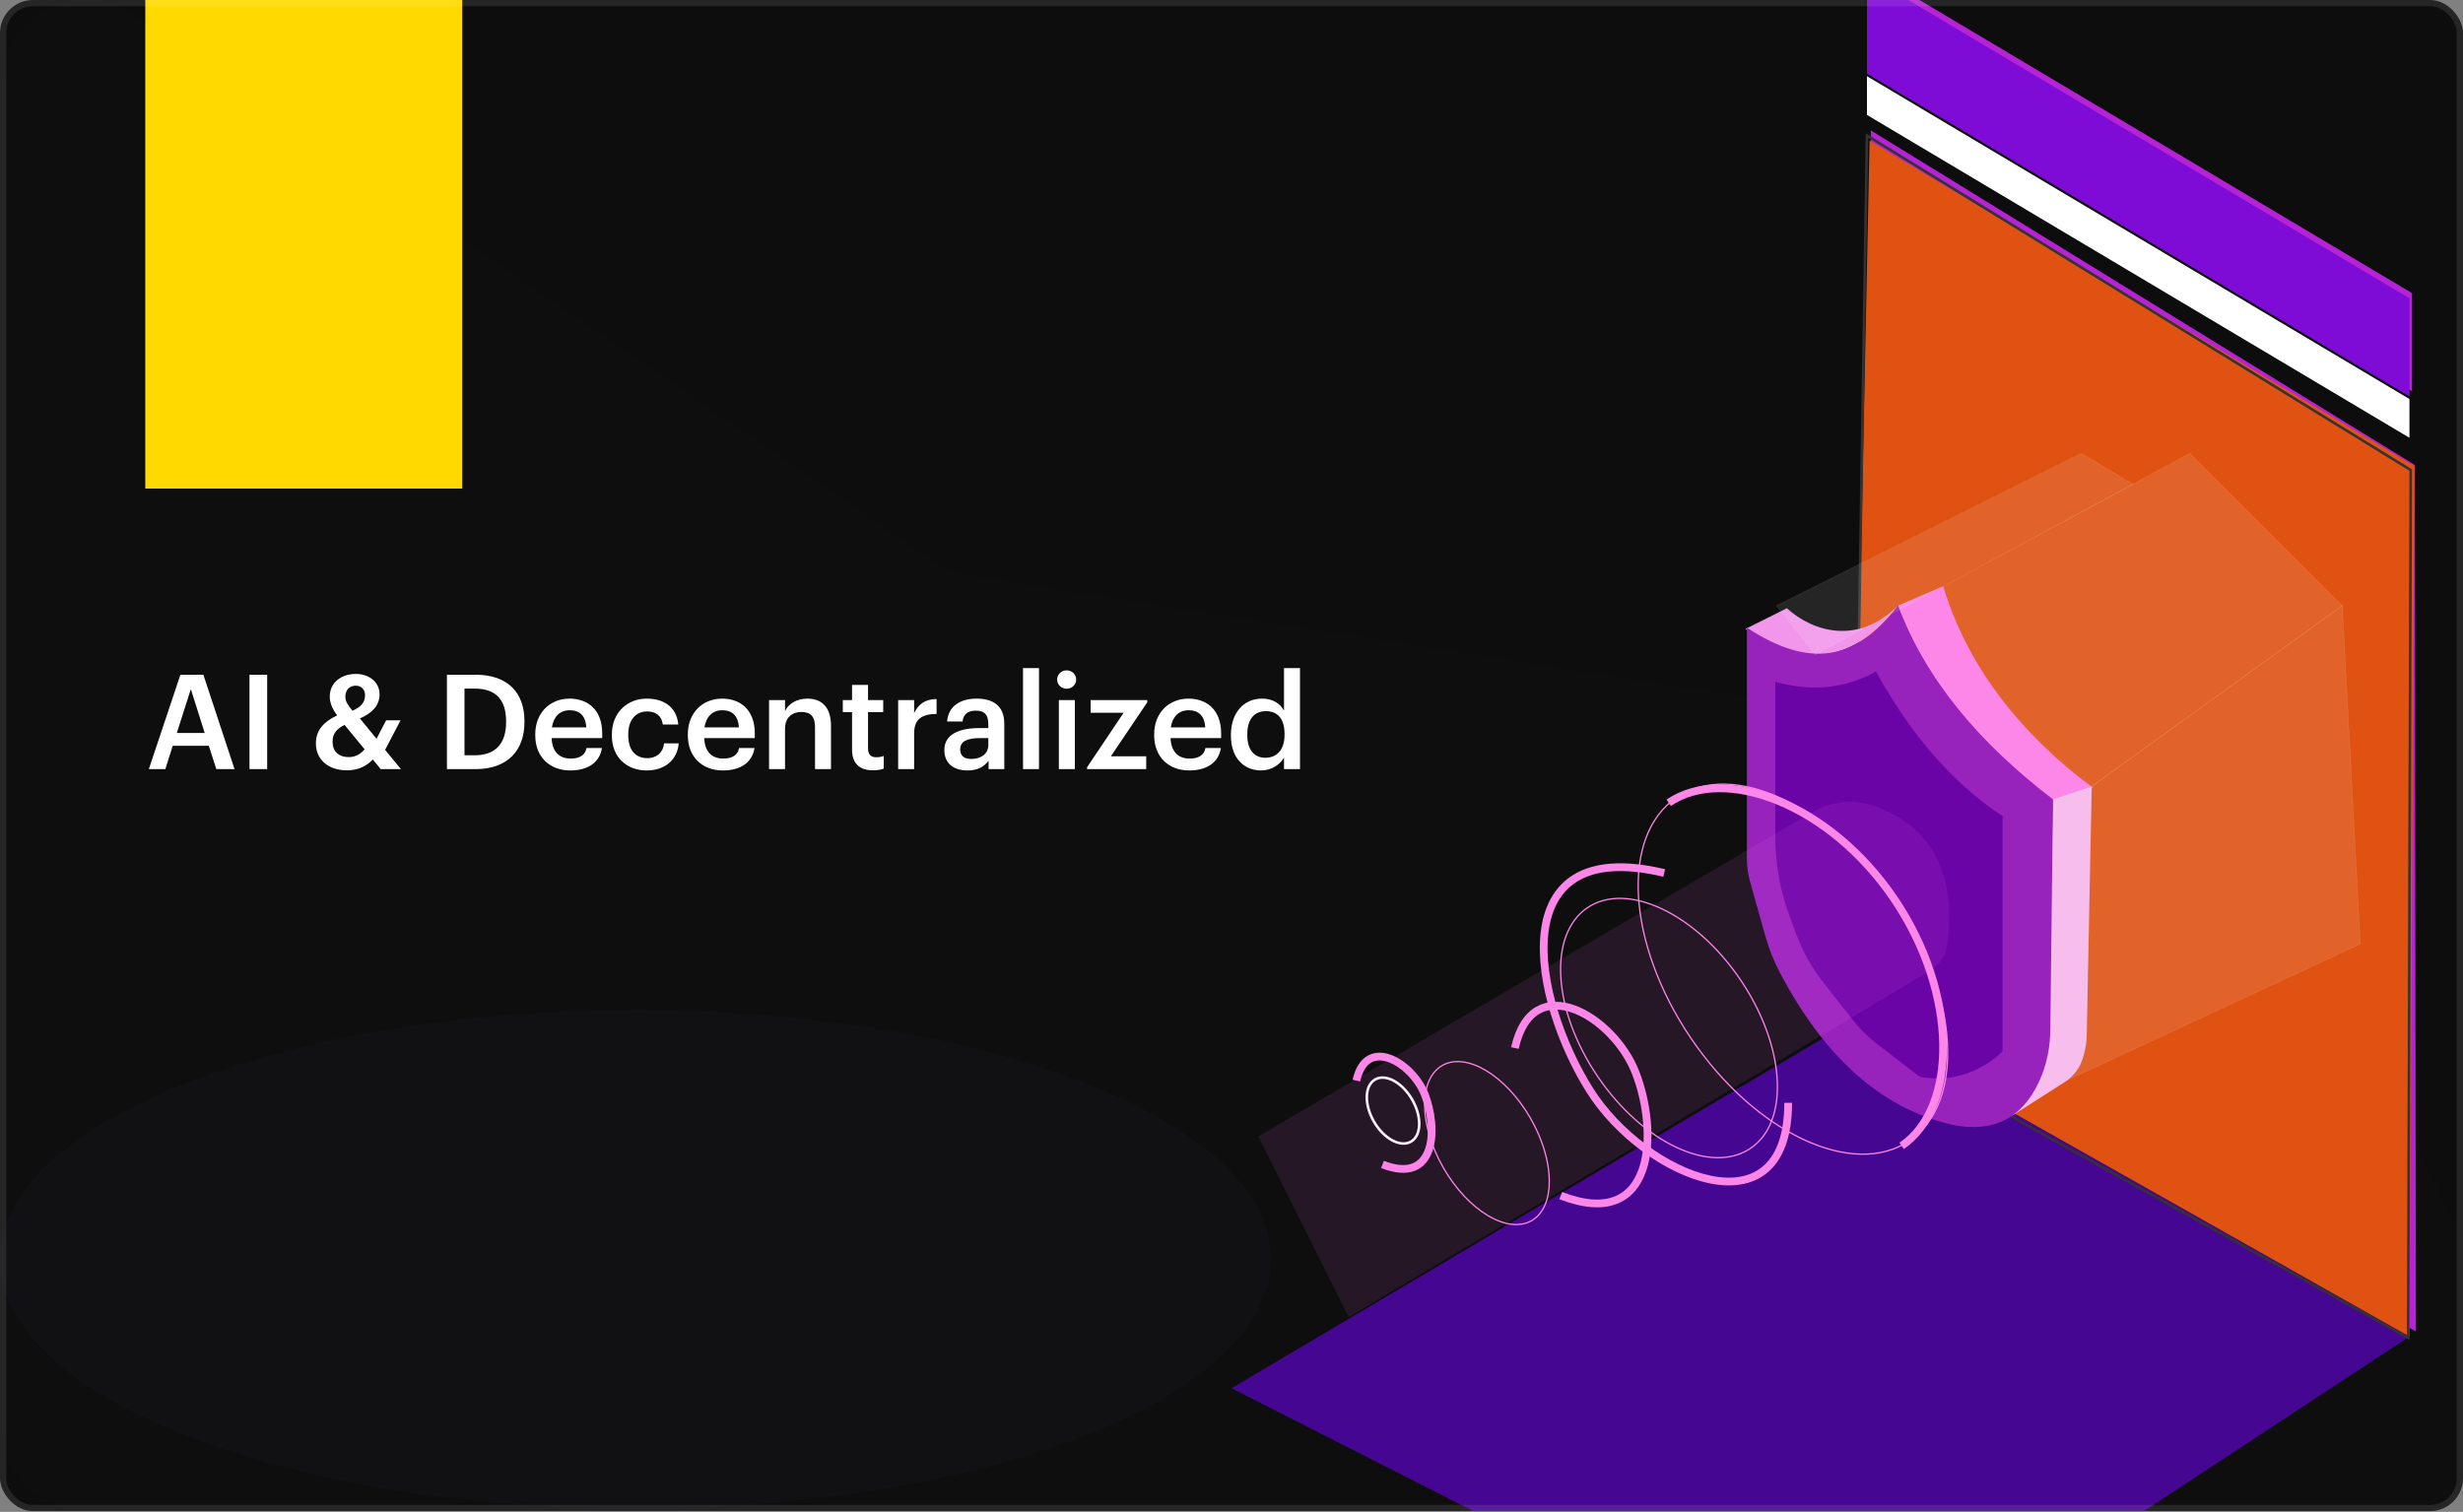
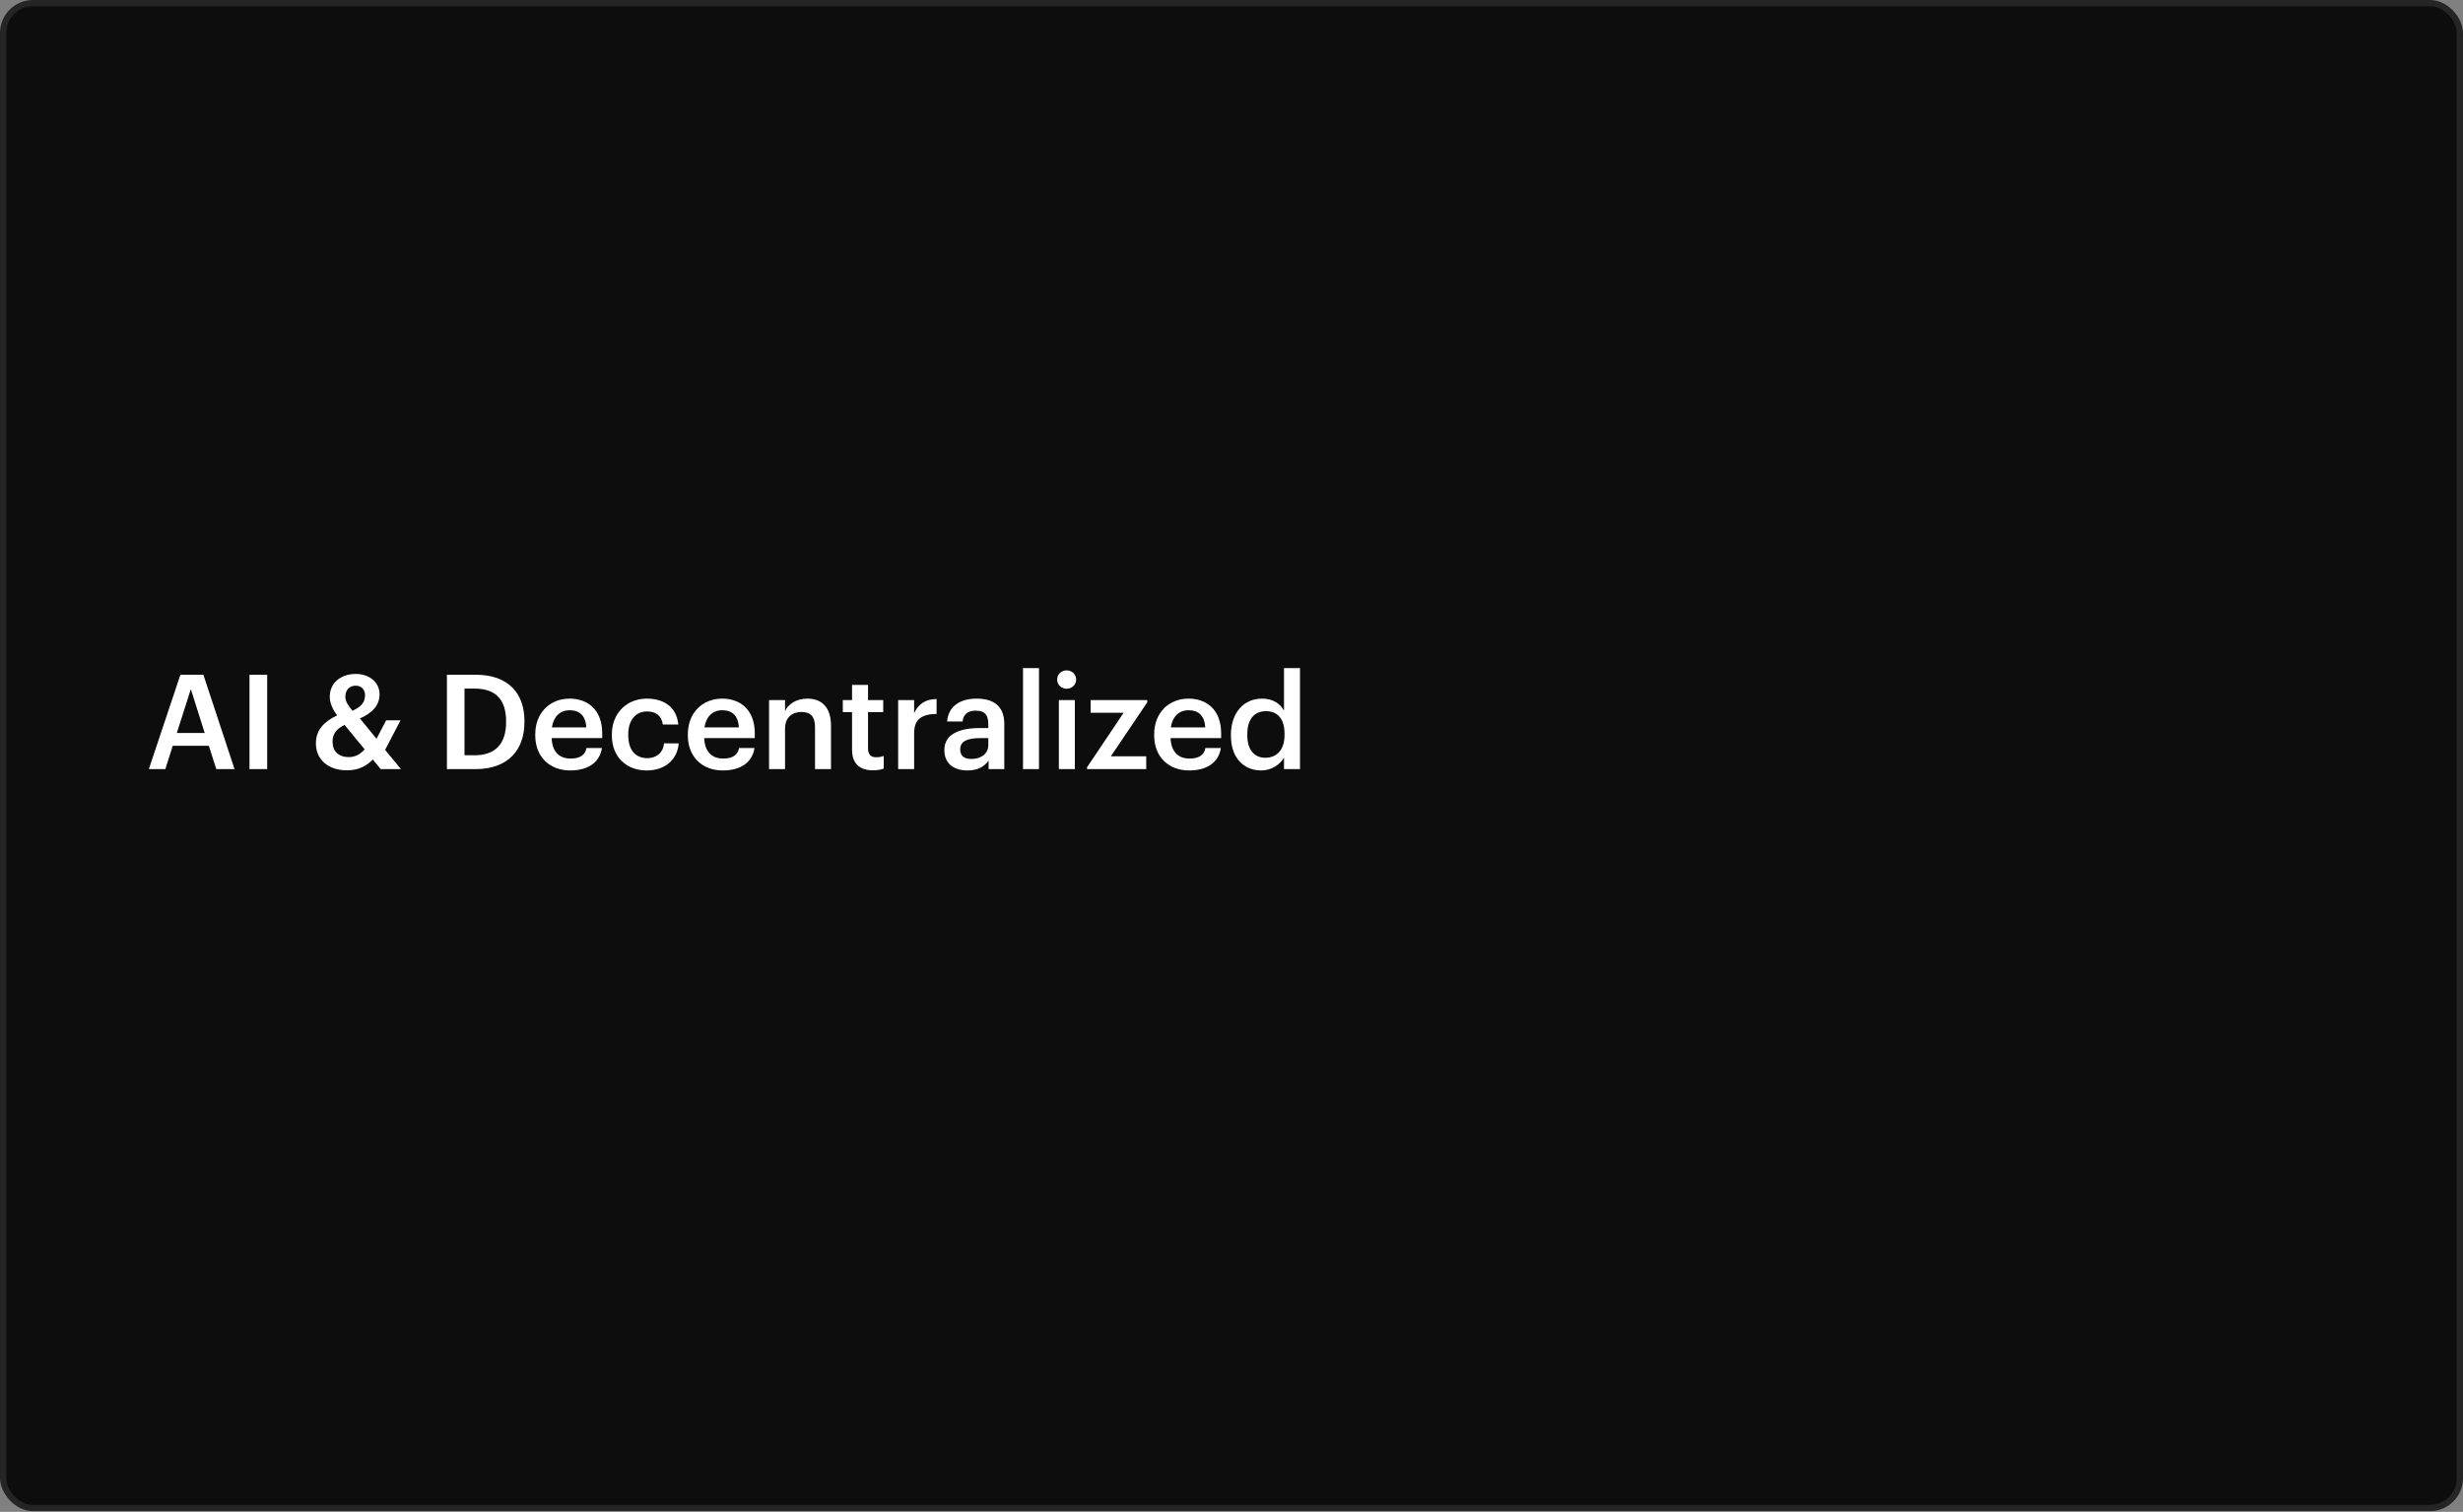
<svg xmlns="http://www.w3.org/2000/svg" width="746" height="458" viewBox="0 0 746 458" fill="none">
  <rect x="0" y="0" width="746" height="458" fill="#808080" stroke="none" />
  <g clip-path="url(#clip0_3809_1547)">
    <rect width="746" height="457.773" rx="10" fill="#0D0D0D" />
    <g clip-path="url(#clip1_3809_1547)">
      <path d="M741.438 457.998H25.605C11.841 457.998 0.682 446.839 0.682 433.074V24.963C0.682 4.937 23.109 -6.918 39.643 4.364L283.206 170.399C286.261 172.487 289.74 173.864 293.396 174.437L562.374 216.427C565.757 216.959 568.99 218.173 571.882 220.015L704.304 304.049C707.633 306.164 710.43 309.042 712.421 312.439C738.027 356.107 757.617 395.737 765.011 427.208C768.667 442.665 757.317 457.589 741.438 457.998Z" fill="#BB98FE" fill-opacity="0.01" />
      <path d="M192.5 457C298.815 457 385 423.198 385 381.5C385 339.803 298.815 306 192.5 306C86.185 306 0 339.803 0 381.5C0 423.198 86.185 457 192.5 457Z" fill="#BC9EFE" fill-opacity="0.02" />
      <rect x="44" width="96" height="148" fill="#FFD900" />
    </g>
    <path d="M45.08 233L54.64 204.4H61.6L71.04 233H65.52L63.24 225.92H52.32L50.08 233H45.08ZM57.8 208.76L53.56 222.04H62L57.8 208.76ZM75.565 233V204.4H80.925V233H75.565ZM121.322 218.2L116.642 227.16L121.442 233H115.322L112.922 230.08C111.122 231.92 108.762 233.36 105.082 233.36C99.522 233.36 95.682 230.2 95.682 225.2C95.682 221 98.282 218.56 102.122 216.72C100.602 214.72 99.882 212.8 99.882 211.08C99.882 206.56 103.602 204.16 107.762 204.16C111.682 204.16 114.962 206.52 114.962 210.36C114.962 213.68 112.722 216.04 109.002 217.64L114.042 223.8L116.962 218.2H121.322ZM105.642 229.36C107.482 229.36 109.122 228.56 110.442 227L104.362 219.6C102.242 220.68 100.722 222 100.722 224.68C100.722 227.56 102.522 229.36 105.642 229.36ZM104.602 211.12C104.602 212.44 105.402 213.68 106.762 215.32C109.442 214.08 110.562 212.8 110.562 210.56C110.562 208.92 109.442 207.72 107.762 207.72C106.002 207.72 104.602 208.84 104.602 211.12ZM140.686 228.8H143.806C150.206 228.8 153.286 225.12 153.286 218.8V218.48C153.286 212.32 150.486 208.6 143.766 208.6H140.686V228.8ZM135.366 233V204.4H144.046C154.006 204.4 158.846 210.08 158.846 218.4V218.76C158.846 227.08 154.006 233 143.966 233H135.366ZM172.721 233.4C166.561 233.4 162.121 229.36 162.121 222.76V222.44C162.121 215.96 166.561 211.64 172.521 211.64C177.721 211.64 182.401 214.72 182.401 222.2V223.6H167.081C167.241 227.56 169.241 229.8 172.841 229.8C175.761 229.8 177.281 228.64 177.641 226.6H182.321C181.641 231 178.081 233.4 172.721 233.4ZM167.161 220.36H177.601C177.361 216.76 175.521 215.16 172.521 215.16C169.601 215.16 167.641 217.12 167.161 220.36ZM195.884 233.4C189.884 233.4 185.324 229.48 185.324 222.8V222.48C185.324 215.84 190.044 211.64 195.884 211.64C200.524 211.64 204.884 213.72 205.444 219.48H200.764C200.364 216.68 198.524 215.52 195.964 215.52C192.644 215.52 190.284 218.08 190.284 222.4V222.72C190.284 227.28 192.524 229.68 196.084 229.68C198.644 229.68 200.844 228.16 201.124 225.2H205.564C205.204 230 201.564 233.4 195.884 233.4ZM218.932 233.4C212.772 233.4 208.332 229.36 208.332 222.76V222.44C208.332 215.96 212.772 211.64 218.732 211.64C223.932 211.64 228.612 214.72 228.612 222.2V223.6H213.292C213.452 227.56 215.452 229.8 219.052 229.8C221.972 229.8 223.492 228.64 223.852 226.6H228.532C227.852 231 224.292 233.4 218.932 233.4ZM213.372 220.36H223.812C223.572 216.76 221.732 215.16 218.732 215.16C215.812 215.16 213.852 217.12 213.372 220.36ZM232.935 233V212.08H237.775V215.4C238.775 213.36 241.095 211.64 244.535 211.64C248.735 211.64 251.695 214.08 251.695 219.84V233H246.855V220.28C246.855 217.12 245.575 215.68 242.695 215.68C239.975 215.68 237.775 217.36 237.775 220.68V233H232.935ZM264.391 233.36C260.231 233.36 258.071 231.12 258.071 227.16V215.72H255.271V212.08H258.071V207.48H262.911V212.08H267.511V215.72H262.911V226.72C262.911 228.56 263.791 229.4 265.311 229.4C266.271 229.4 266.991 229.28 267.671 229V232.84C266.911 233.12 265.871 233.36 264.391 233.36ZM272.036 233V212.08H276.876V216C278.196 213.36 280.156 211.8 283.676 211.76V216.28C279.436 216.32 276.876 217.68 276.876 222.12V233H272.036ZM293.024 233.4C289.184 233.4 286.024 231.56 286.024 227.2C286.024 222.32 290.744 220.56 296.744 220.56H299.344V219.48C299.344 216.68 298.384 215.28 295.544 215.28C293.024 215.28 291.784 216.48 291.544 218.56H286.864C287.264 213.68 291.144 211.64 295.824 211.64C300.504 211.64 304.184 213.56 304.184 219.28V233H299.424V230.44C298.064 232.24 296.224 233.4 293.024 233.4ZM294.184 229.92C297.144 229.92 299.344 228.36 299.344 225.68V223.6H296.864C293.184 223.6 290.824 224.44 290.824 227C290.824 228.76 291.784 229.92 294.184 229.92ZM309.852 233V202.4H314.692V233H309.852ZM320.711 233V212.08H325.551V233H320.711ZM323.071 208.64C321.471 208.64 320.191 207.44 320.191 205.88C320.191 204.28 321.471 203.08 323.071 203.08C324.671 203.08 325.951 204.28 325.951 205.88C325.951 207.44 324.671 208.64 323.071 208.64ZM329.25 233V232.44L340.33 215.92H330.33V212.08H347.49V212.76L336.45 229.12H347.17V233H329.25ZM360.182 233.4C354.022 233.4 349.582 229.36 349.582 222.76V222.44C349.582 215.96 354.022 211.64 359.982 211.64C365.182 211.64 369.862 214.72 369.862 222.2V223.6H354.542C354.702 227.56 356.702 229.8 360.302 229.8C363.222 229.8 364.742 228.64 365.102 226.6H369.782C369.102 231 365.542 233.4 360.182 233.4ZM354.622 220.36H365.062C364.822 216.76 362.982 215.16 359.982 215.16C357.062 215.16 355.102 217.12 354.622 220.36ZM382.025 233.4C376.785 233.4 372.825 229.68 372.825 222.88V222.56C372.825 215.88 376.785 211.64 382.225 211.64C385.625 211.64 387.745 213.2 388.905 215.28V202.4H393.745V233H388.905V229.48C387.785 231.56 385.105 233.4 382.025 233.4ZM383.225 229.56C386.585 229.56 389.065 227.32 389.065 222.64V222.32C389.065 217.72 386.945 215.44 383.425 215.44C379.865 215.44 377.785 217.92 377.785 222.44V222.76C377.785 227.36 380.105 229.56 383.225 229.56Z" fill="white" />
    <g clip-path="url(#clip2_3809_1547)">
-       <path d="M373 420.544L560.78 515.999L729.781 404.896L560.78 309.441L373 420.544Z" fill="#450692" />
      <path d="M562.346 309.834L731.738 403.332L731.347 140.832L566.649 39.51L562.346 309.834Z" fill="#B623D4" />
      <path d="M566.257 20.732L730.564 118.534V88.802L566.257 -9V20.732Z" fill="#B623D4" />
      <path d="M565.474 34.816L729.781 132.618V120.882L565.474 23.08V34.816Z" fill="white" />
-       <path d="M565.474 22.296L729.781 120.098V90.366L565.474 -7.436V22.296Z" fill="#7E0CD6" />
      <path d="M729.781 404.896L560.779 309.442L566.256 42.639L731.346 141.223L729.781 404.896Z" fill="#DF5212" />
      <path d="M561.17 311.398L729.389 405.288L730.172 142.397L565.474 41.074L561.17 311.398Z" stroke="#333333" stroke-width="0.782" stroke-miterlimit="10" />
      <path d="M560.992 309.059C570.436 319.895 578.745 326.303 586.514 328.674C597.476 332.023 608.508 323.51 608.508 312.04V246.849C595.207 236.678 577.994 222.743 570.17 203.816C556.868 210.076 555.304 212.423 542.003 207.728V257.6C542.003 259.297 542.096 260.995 542.284 262.677L542.824 267.528C544.53 282.895 550.836 297.401 560.992 309.059Z" fill="white" />
      <path opacity="0.1" d="M588.163 177.996L663.275 137.311L709.438 183.473L633.543 238.242C607.692 217.297 588.539 198.198 588.163 177.996Z" fill="white" stroke="white" stroke-width="0.196" stroke-miterlimit="10" />
      <path opacity="0.1" d="M625.721 327.437L714.916 285.969L709.439 183.473L633.545 238.242L625.721 327.437Z" fill="white" stroke="white" stroke-width="0.196" stroke-miterlimit="10" />
      <path d="M418.733 352.759C435.077 359.112 435.547 341.703 431.517 331.508C427.715 321.877 413.874 313.583 410.823 327.362" stroke="#FD87E8" stroke-width="2.347" stroke-miterlimit="10" />
      <path d="M416.138 339.774C413.137 334.576 413.295 328.867 416.49 327.022C419.686 325.177 424.71 327.895 427.711 333.092C430.712 338.29 430.554 344 427.358 345.845C424.162 347.69 419.139 344.972 416.138 339.774Z" stroke="white" stroke-width="0.782" stroke-miterlimit="10" />
      <path d="M541.219 184.255L528.701 190.514C546.305 203.424 562 200.271 574.863 183.473C562.736 195.6 549.004 191.359 541.219 184.255Z" fill="#F296EB" />
      <path d="M621.417 242.548L633.936 238.636C612.059 222.463 595.887 201.894 588.556 177.607L574.863 183.476C584.025 207.996 600.307 228.965 621.417 242.548Z" fill="#FD87E8" />
      <path d="M633.545 238.242L632.035 313.792C631.996 315.576 631.745 317.352 631.276 319.073L630.971 320.192C630.11 323.345 628.115 326.06 625.361 327.813L609.392 338.008L620.244 315.701L621.809 242.154L633.545 238.242Z" fill="#F7BDED" />
      <path d="M574.864 183.473C583.47 206.163 599.705 225.269 621.809 242.154L621.011 311.491C621.026 317.109 619.923 322.703 617.537 327.789C612.521 338.461 604.11 343.351 591.294 340.738C568.839 335.558 551.869 319.081 538.92 294.294C537.175 290.945 535.774 287.424 534.749 283.786L530.11 267.293C529.437 264.883 529.092 262.395 529.092 259.899V190.123C547.479 202.251 561.86 200.741 574.864 183.473Z" fill="#9723BC" />
      <path d="M568.212 203.426C578.431 222.047 590.996 236.991 606.551 247.241V318.441C600.158 324.833 591.098 327.775 582.171 326.367C581.74 326.296 581.334 326.124 580.989 325.858L568.228 316C565.623 313.989 563.275 311.657 561.241 309.067L552.251 297.628C548.832 293.278 546.101 288.427 544.161 283.24L542.111 277.779C539.193 270.001 537.706 261.77 537.706 253.469V206.555C548.683 209.583 558.878 208.652 568.212 203.426Z" fill="#6A04A6" />
      <path opacity="0.1" d="M568.323 244.362C585.137 250.746 592.468 264.454 589.831 285.861C589.409 289.28 587.468 292.332 584.519 294.108L408.5 399L381.116 344.231L548.942 246.028C554.818 242.578 561.946 241.944 568.323 244.362Z" fill="#F467F4" />
      <path opacity="0.1" d="M630.414 137.311L646.062 146.7L549.826 198.339L538.089 183.473L630.414 137.311Z" fill="white" stroke="white" stroke-width="0.196" stroke-miterlimit="10" />
-       <path d="M575.967 347.133C593.016 335.562 593.172 300.987 573.69 272.28C554.208 243.573 522.465 231.618 505.417 243.19" stroke="#FD87E8" stroke-width="2.347" stroke-miterlimit="10" />
      <path d="M472.727 362.193C501.535 373.343 502.404 342.687 495.323 324.747C488.633 307.8 464.245 293.223 458.839 317.494" stroke="#FD87E8" stroke-width="2.347" stroke-miterlimit="10" />
      <path d="M437.229 353.868C429.741 340.898 429.555 326.986 436.815 322.794C444.074 318.603 456.03 325.719 463.519 338.689C471.007 351.659 471.193 365.572 463.933 369.763C456.674 373.955 444.718 366.838 437.229 353.868Z" stroke="#FD87E8" stroke-width="0.391" stroke-miterlimit="10" />
      <path d="M512.179 314.55C492.697 285.847 490.723 253.199 507.77 241.628C524.817 230.057 554.43 243.946 573.912 272.648C593.394 301.351 595.368 333.999 578.321 345.57C561.274 357.141 531.661 343.253 512.179 314.55Z" stroke="#FD87E8" stroke-width="0.391" stroke-miterlimit="10" />
      <path d="M483.9 326.095C470.245 305.976 468.85 283.1 480.784 275C492.718 266.899 513.463 276.642 527.118 296.76C540.774 316.878 542.169 339.754 530.235 347.855C518.3 355.955 497.555 346.213 483.9 326.095Z" stroke="#FD87E8" stroke-width="0.391" stroke-miterlimit="10" />
      <path d="M504.055 264.455C454.763 252.718 464.152 302.793 481.6 330.396C498.086 356.474 541.611 374.775 541.611 334.089" stroke="#FD87E8" stroke-width="2.347" stroke-miterlimit="10" />
    </g>
  </g>
  <rect x="0.942" y="0.942" width="744.116" height="455.889" rx="9.058" stroke="white" stroke-opacity="0.1" stroke-width="1.884" />
  <defs>
    <clipPath id="clip0_3809_1547">
      <rect width="746" height="457.773" rx="10" fill="white" />
    </clipPath>
    <clipPath id="clip1_3809_1547">
-       <rect width="765.707" height="458" fill="white" />
-     </clipPath>
+       </clipPath>
    <clipPath id="clip2_3809_1547">
-       <rect width="358.737" height="525" fill="white" transform="matrix(-1 0 0 1 731.738 -9)" />
-     </clipPath>
+       </clipPath>
  </defs>
</svg>